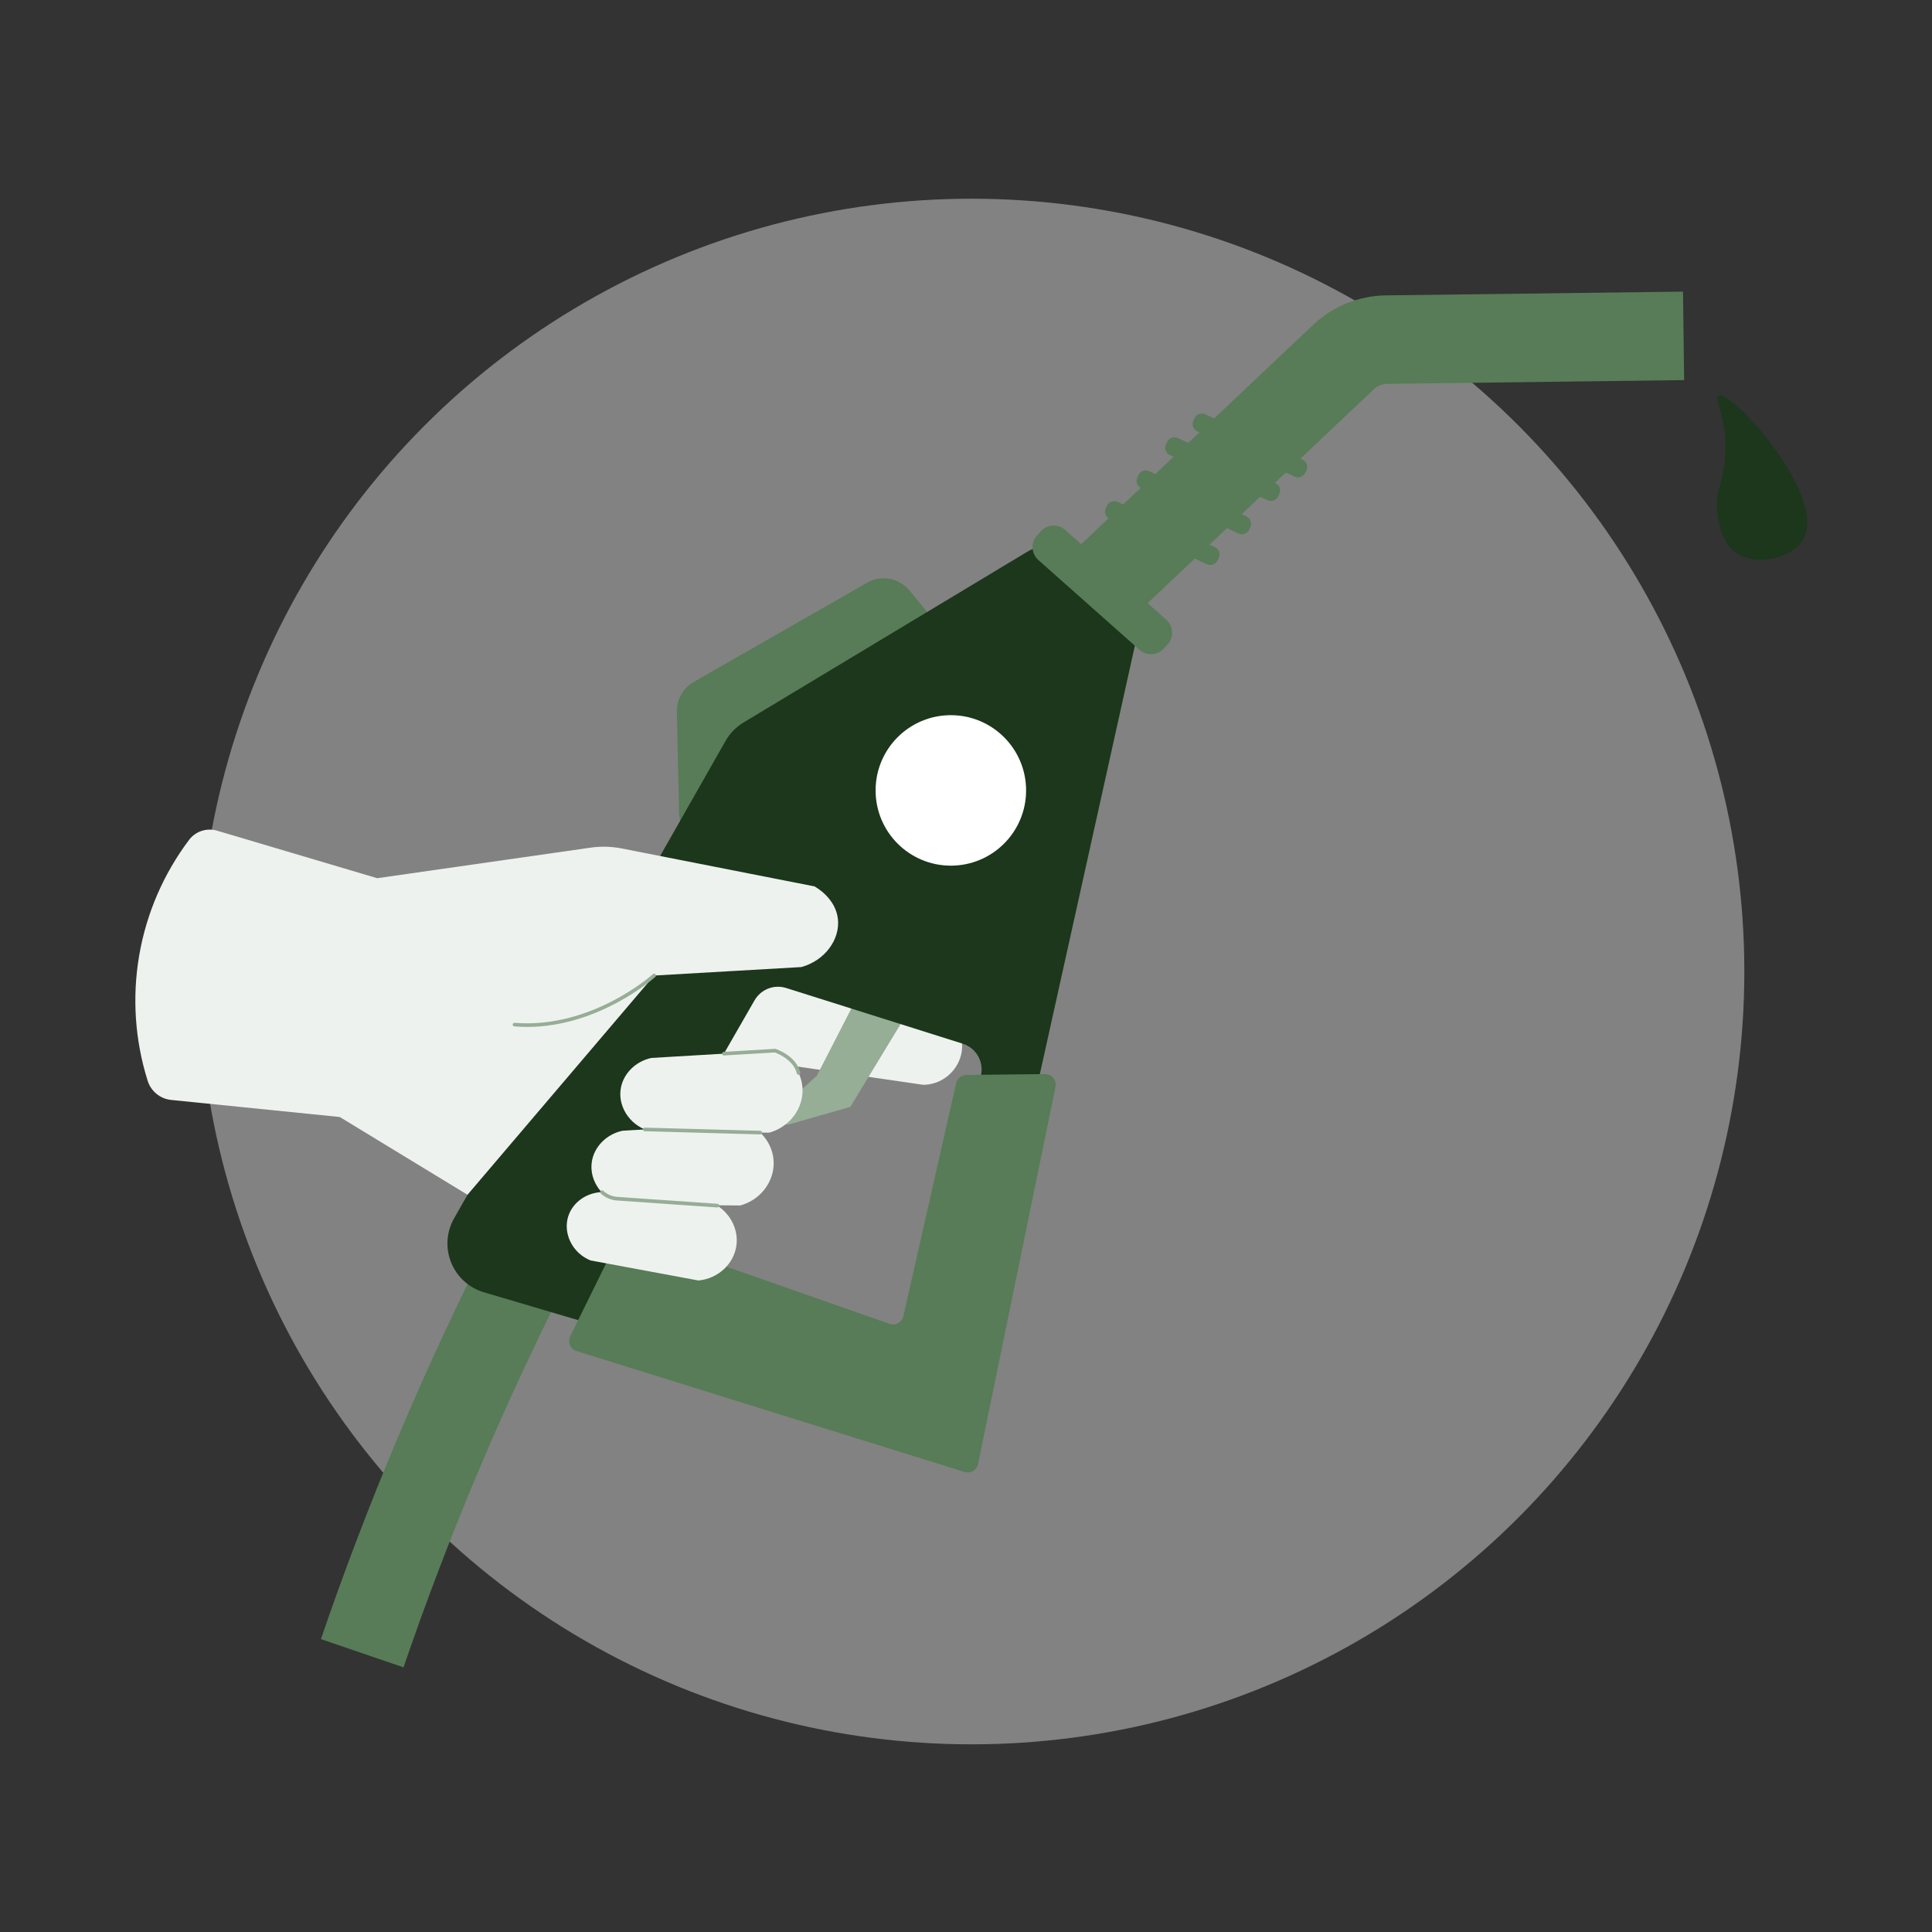
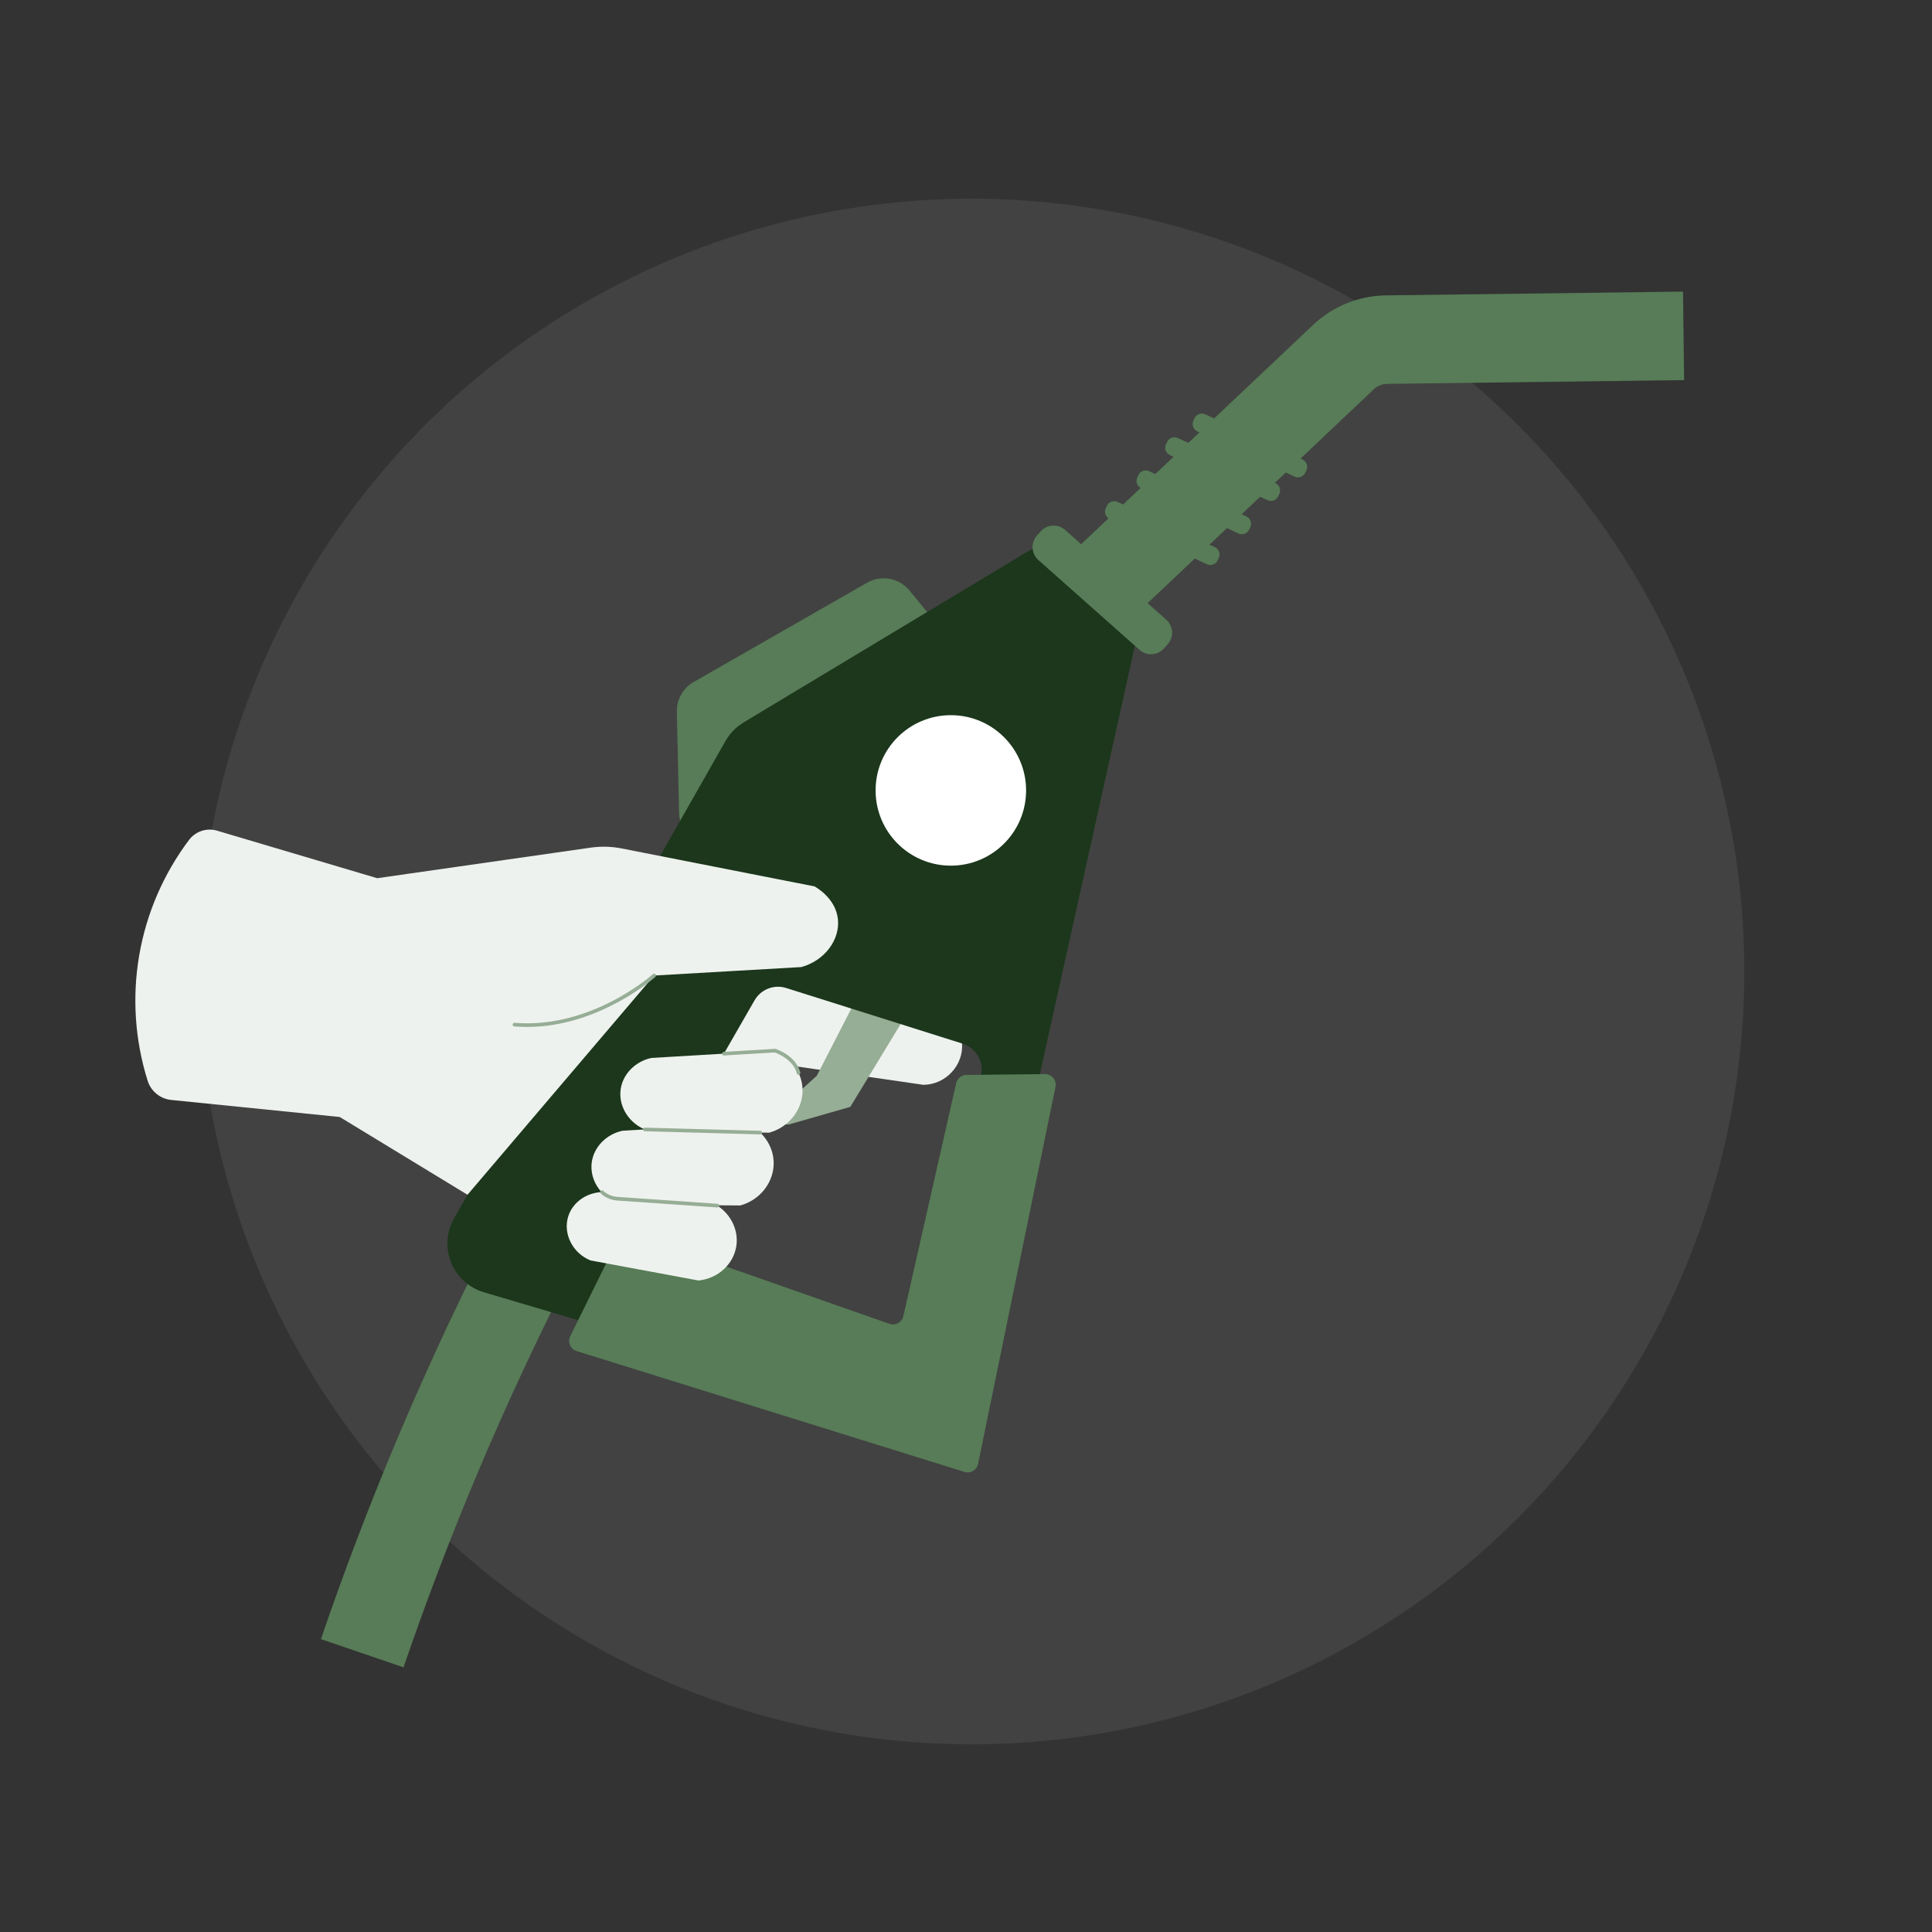
<svg xmlns="http://www.w3.org/2000/svg" class="mx-auto" width="175" height="175" viewBox="0 0 175 175" fill="none">
  <rect x="0" y="0" width="175" height="175" fill="#333333" stroke="none" />
  <circle cx="88" cy="88" r="70" fill="#7F7F7F" fill-opacity="0.2" style="mix-blend-mode: luminosity" />
-   <circle cx="88" cy="88" r="70" fill="#C2C2C2" fill-opacity="0.5" style="mix-blend-mode: overlay" />
  <path d="M36.551 151.028L29.069 148.471C31.154 142.367 33.485 136.261 35.987 130.32C38.807 123.627 41.929 116.963 45.266 110.512L52.289 114.144C49.048 120.413 46.014 126.888 43.274 133.391C40.84 139.165 38.578 145.098 36.551 151.028Z" fill="#577C57" />
  <path d="M63.838 87.488C62.545 89.934 61.253 92.381 59.961 94.828L83.645 98.263C85.681 98.237 87.281 96.481 87.143 94.507C87.007 92.573 85.248 91.072 83.265 91.264L63.838 87.488Z" fill="#EEF2EE" />
  <path d="M87.987 60.309L82.378 53.486C81.924 52.935 81.29 52.562 80.588 52.433C79.886 52.304 79.16 52.428 78.54 52.782L62.828 61.778C62.356 62.049 61.966 62.441 61.699 62.915C61.431 63.388 61.296 63.925 61.308 64.469L61.512 73.616C61.567 76.053 64.333 77.427 66.307 75.998L87.987 60.309Z" fill="#577C57" />
  <path d="M92.091 65.845L86.584 60.02L118.93 29.438C120.721 27.741 123.087 26.783 125.554 26.755L152.446 26.414L152.548 34.429L125.657 34.77C125.204 34.775 124.77 34.95 124.44 35.261L92.091 65.845Z" fill="#577C57" />
  <path d="M110.041 49.562L101.234 45.464C100.867 45.293 100.43 45.452 100.259 45.819L100.159 46.034C99.988 46.401 100.148 46.838 100.515 47.009L109.322 51.107C109.69 51.278 110.126 51.118 110.297 50.751L110.397 50.536C110.568 50.169 110.409 49.732 110.041 49.562Z" fill="#577C57" />
  <path d="M112.897 46.777L104.089 42.68C103.722 42.509 103.285 42.668 103.114 43.035L103.015 43.25C102.844 43.617 103.003 44.054 103.371 44.225L112.178 48.322C112.545 48.493 112.982 48.334 113.153 47.967L113.252 47.752C113.423 47.385 113.264 46.948 112.897 46.777Z" fill="#577C57" />
  <path d="M115.523 43.755L106.687 39.677C106.318 39.506 105.881 39.667 105.711 40.036L105.612 40.251C105.442 40.62 105.603 41.057 105.971 41.227L114.808 45.305C115.176 45.475 115.613 45.314 115.783 44.946L115.883 44.731C116.053 44.362 115.892 43.925 115.523 43.755Z" fill="#577C57" />
  <path d="M117.978 41.625L109.171 37.528C108.803 37.357 108.367 37.516 108.196 37.883L108.096 38.098C107.925 38.465 108.084 38.902 108.452 39.073L117.259 43.17C117.626 43.341 118.063 43.182 118.234 42.815L118.334 42.6C118.505 42.233 118.345 41.796 117.978 41.625Z" fill="#577C57" />
  <path d="M80.01 85.714L73.988 97.436L70.745 100.389C70.084 100.992 70.688 102.075 71.548 101.828L77.022 100.26L84.039 88.711L80.01 85.714Z" fill="#96AD96" />
  <path d="M101.719 53.9L98.715 50.761C97.992 50.006 97.034 49.519 95.997 49.381C94.961 49.242 93.909 49.46 93.013 49.999L67.351 65.441C66.674 65.849 66.112 66.424 65.721 67.111L41.131 110.359C40.788 110.963 40.586 111.636 40.539 112.328C40.493 113.021 40.604 113.715 40.863 114.358C41.123 115.002 41.524 115.579 42.038 116.045C42.552 116.512 43.164 116.857 43.83 117.053L82.238 128.41C82.844 128.59 83.48 128.643 84.108 128.566C84.735 128.489 85.34 128.284 85.885 127.964C86.429 127.643 86.902 127.214 87.274 126.702C87.645 126.191 87.908 125.609 88.044 124.991L102.886 58.082C103.05 57.343 103.029 56.575 102.826 55.845C102.622 55.115 102.242 54.447 101.719 53.9ZM84.075 120.674C84.005 121.011 83.865 121.33 83.664 121.61C83.463 121.889 83.205 122.123 82.907 122.296C82.609 122.47 82.278 122.578 81.936 122.615C81.594 122.652 81.247 122.617 80.919 122.511L57.743 114.983C57.397 114.869 57.081 114.68 56.816 114.43C56.553 114.179 56.348 113.872 56.217 113.532C56.086 113.192 56.032 112.827 56.06 112.464C56.088 112.101 56.196 111.749 56.377 111.432L68.348 90.608C68.627 90.123 69.062 89.749 69.583 89.546C70.104 89.343 70.678 89.324 71.211 89.493L87.203 94.538C87.781 94.721 88.271 95.11 88.578 95.633C88.885 96.155 88.987 96.773 88.865 97.366L84.075 120.674Z" fill="#1C371C" />
  <path d="M56.003 112.198L51.652 121.036C51.59 121.16 51.557 121.297 51.553 121.436C51.549 121.575 51.576 121.713 51.631 121.841C51.686 121.969 51.768 122.083 51.871 122.176C51.974 122.269 52.096 122.339 52.229 122.38L87.368 133.328C87.496 133.368 87.631 133.38 87.764 133.365C87.898 133.349 88.026 133.306 88.142 133.237C88.257 133.169 88.357 133.077 88.435 132.968C88.513 132.859 88.567 132.734 88.594 132.603L95.607 98.448C95.636 98.308 95.633 98.162 95.599 98.023C95.564 97.883 95.499 97.753 95.407 97.642C95.316 97.532 95.201 97.443 95.071 97.382C94.941 97.321 94.798 97.291 94.655 97.292L87.539 97.367C87.323 97.369 87.113 97.444 86.945 97.58C86.776 97.716 86.658 97.905 86.61 98.116L81.827 119.217C81.797 119.349 81.739 119.473 81.658 119.582C81.576 119.69 81.473 119.781 81.354 119.846C81.236 119.912 81.104 119.952 80.969 119.963C80.834 119.975 80.698 119.957 80.57 119.913L57.18 111.714C56.958 111.638 56.717 111.645 56.5 111.734C56.283 111.823 56.106 111.988 56.003 112.198Z" fill="#577C57" />
  <path d="M105.64 56.133L96.482 48.003C95.832 47.426 94.838 47.486 94.261 48.135L93.927 48.512C93.35 49.162 93.409 50.156 94.059 50.733L103.217 58.863C103.867 59.44 104.861 59.38 105.438 58.731L105.772 58.354C106.349 57.704 106.29 56.71 105.64 56.133Z" fill="#577C57" />
  <path d="M19.665 75.244L34.168 79.548L53.489 76.781C54.429 76.646 55.385 76.671 56.317 76.854L73.776 80.289C73.968 80.395 75.689 81.382 75.897 83.241C76.101 85.07 74.756 86.989 72.591 87.596L59.249 88.364L42.347 108.221L30.776 101.177L15.511 99.633C15.024 99.585 14.562 99.394 14.181 99.085C13.802 98.776 13.521 98.361 13.374 97.894C12.22 94.222 11.958 90.327 12.61 86.534C13.262 82.74 14.809 79.156 17.123 76.081C17.411 75.698 17.809 75.413 18.263 75.263C18.718 75.114 19.207 75.107 19.665 75.244Z" fill="#EEF2EE" />
  <path d="M70.207 95.166L59.007 95.828C57.516 96.145 56.394 97.321 56.213 98.706C55.993 100.393 57.204 102.114 59.075 102.514L69.676 102.596C71.524 102.085 72.765 100.41 72.693 98.627C72.632 97.133 71.657 95.777 70.207 95.166Z" fill="#EEF2EE" />
  <path d="M67.594 101.761L56.39 102.422C54.9 102.74 53.779 103.915 53.597 105.3C53.377 106.987 54.588 108.707 56.459 109.108L67.06 109.19C68.909 108.68 70.149 107.004 70.077 105.221C70.019 103.728 69.044 102.371 67.594 101.761Z" fill="#EEF2EE" />
  <path d="M64.977 109.208L54.521 107.981C53.092 108.029 51.863 108.931 51.469 110.181C50.988 111.703 51.825 113.492 53.486 114.169L63.265 115.987C65.056 115.819 66.478 114.475 66.704 112.816C66.894 111.423 66.216 110.009 64.977 109.208Z" fill="#EEF2EE" />
  <path d="M47.747 93.02C47.365 93.02 46.979 93.004 46.587 92.973C46.566 92.971 46.545 92.965 46.526 92.955C46.507 92.945 46.49 92.932 46.476 92.916C46.462 92.899 46.451 92.88 46.445 92.86C46.438 92.839 46.436 92.818 46.438 92.796C46.443 92.754 46.464 92.715 46.497 92.687C46.53 92.659 46.571 92.645 46.614 92.647C53.577 93.219 59.088 88.289 59.143 88.238C59.159 88.224 59.178 88.213 59.198 88.206C59.218 88.198 59.24 88.195 59.262 88.197C59.283 88.198 59.304 88.203 59.324 88.213C59.343 88.222 59.361 88.235 59.375 88.251C59.39 88.267 59.401 88.286 59.408 88.306C59.415 88.327 59.418 88.349 59.417 88.37C59.416 88.392 59.411 88.413 59.401 88.432C59.392 88.452 59.379 88.469 59.363 88.484C59.31 88.529 54.292 93.02 47.747 93.02Z" fill="#96AD96" />
  <path d="M72.332 97.347C72.295 97.347 72.26 97.335 72.231 97.312C72.202 97.29 72.182 97.258 72.173 97.222C71.862 95.979 70.403 95.41 70.184 95.332L65.581 95.603C65.559 95.605 65.538 95.603 65.517 95.596C65.496 95.59 65.477 95.579 65.461 95.564C65.445 95.55 65.432 95.532 65.423 95.512C65.414 95.493 65.409 95.471 65.409 95.449C65.406 95.406 65.421 95.364 65.45 95.331C65.478 95.299 65.519 95.279 65.562 95.277L70.197 95.003C70.217 95.002 70.238 95.004 70.257 95.011C70.333 95.035 72.112 95.626 72.49 97.143C72.495 97.164 72.496 97.186 72.493 97.207C72.49 97.228 72.483 97.249 72.472 97.267C72.461 97.286 72.446 97.302 72.429 97.315C72.411 97.328 72.392 97.337 72.371 97.342C72.358 97.345 72.345 97.347 72.332 97.347Z" fill="#96AD96" />
  <path d="M68.864 102.755H68.859L58.396 102.467C58.374 102.467 58.353 102.462 58.334 102.453C58.314 102.444 58.296 102.432 58.282 102.416C58.267 102.401 58.255 102.382 58.248 102.362C58.24 102.342 58.236 102.321 58.237 102.299C58.237 102.278 58.242 102.257 58.251 102.237C58.26 102.217 58.272 102.2 58.288 102.185C58.304 102.17 58.322 102.158 58.342 102.151C58.362 102.143 58.383 102.139 58.405 102.14L68.864 102.428C68.908 102.428 68.949 102.445 68.98 102.476C69.011 102.507 69.028 102.548 69.028 102.592C69.028 102.635 69.011 102.677 68.98 102.707C68.949 102.738 68.908 102.755 68.864 102.755Z" fill="#96AD96" />
  <path d="M64.977 109.371H64.966L55.903 108.743C55.347 108.704 54.821 108.478 54.41 108.101C54.377 108.072 54.358 108.031 54.356 107.987C54.353 107.943 54.369 107.9 54.398 107.868C54.428 107.835 54.469 107.816 54.512 107.814C54.556 107.811 54.599 107.827 54.632 107.856C54.987 108.183 55.443 108.379 55.925 108.413L64.988 109.04C65.031 109.042 65.072 109.06 65.102 109.092C65.132 109.124 65.148 109.166 65.146 109.209C65.145 109.252 65.126 109.293 65.094 109.323C65.063 109.353 65.021 109.369 64.977 109.367V109.371Z" fill="#96AD96" />
-   <path d="M155.662 35.841C155.148 36.123 156.719 38.247 156.204 42.013C155.934 43.983 155.32 44.748 155.567 46.56C155.667 47.296 155.929 49.21 157.315 50.127C159.075 51.29 162.271 50.598 163.297 48.937C165.683 45.073 156.801 35.218 155.662 35.841Z" fill="#1C371C" />
  <path d="M86.127 78.411C89.891 78.411 92.943 75.36 92.943 71.596C92.943 67.831 89.891 64.78 86.127 64.78C82.363 64.78 79.311 67.831 79.311 71.596C79.311 75.36 82.363 78.411 86.127 78.411Z" fill="white" />
</svg>